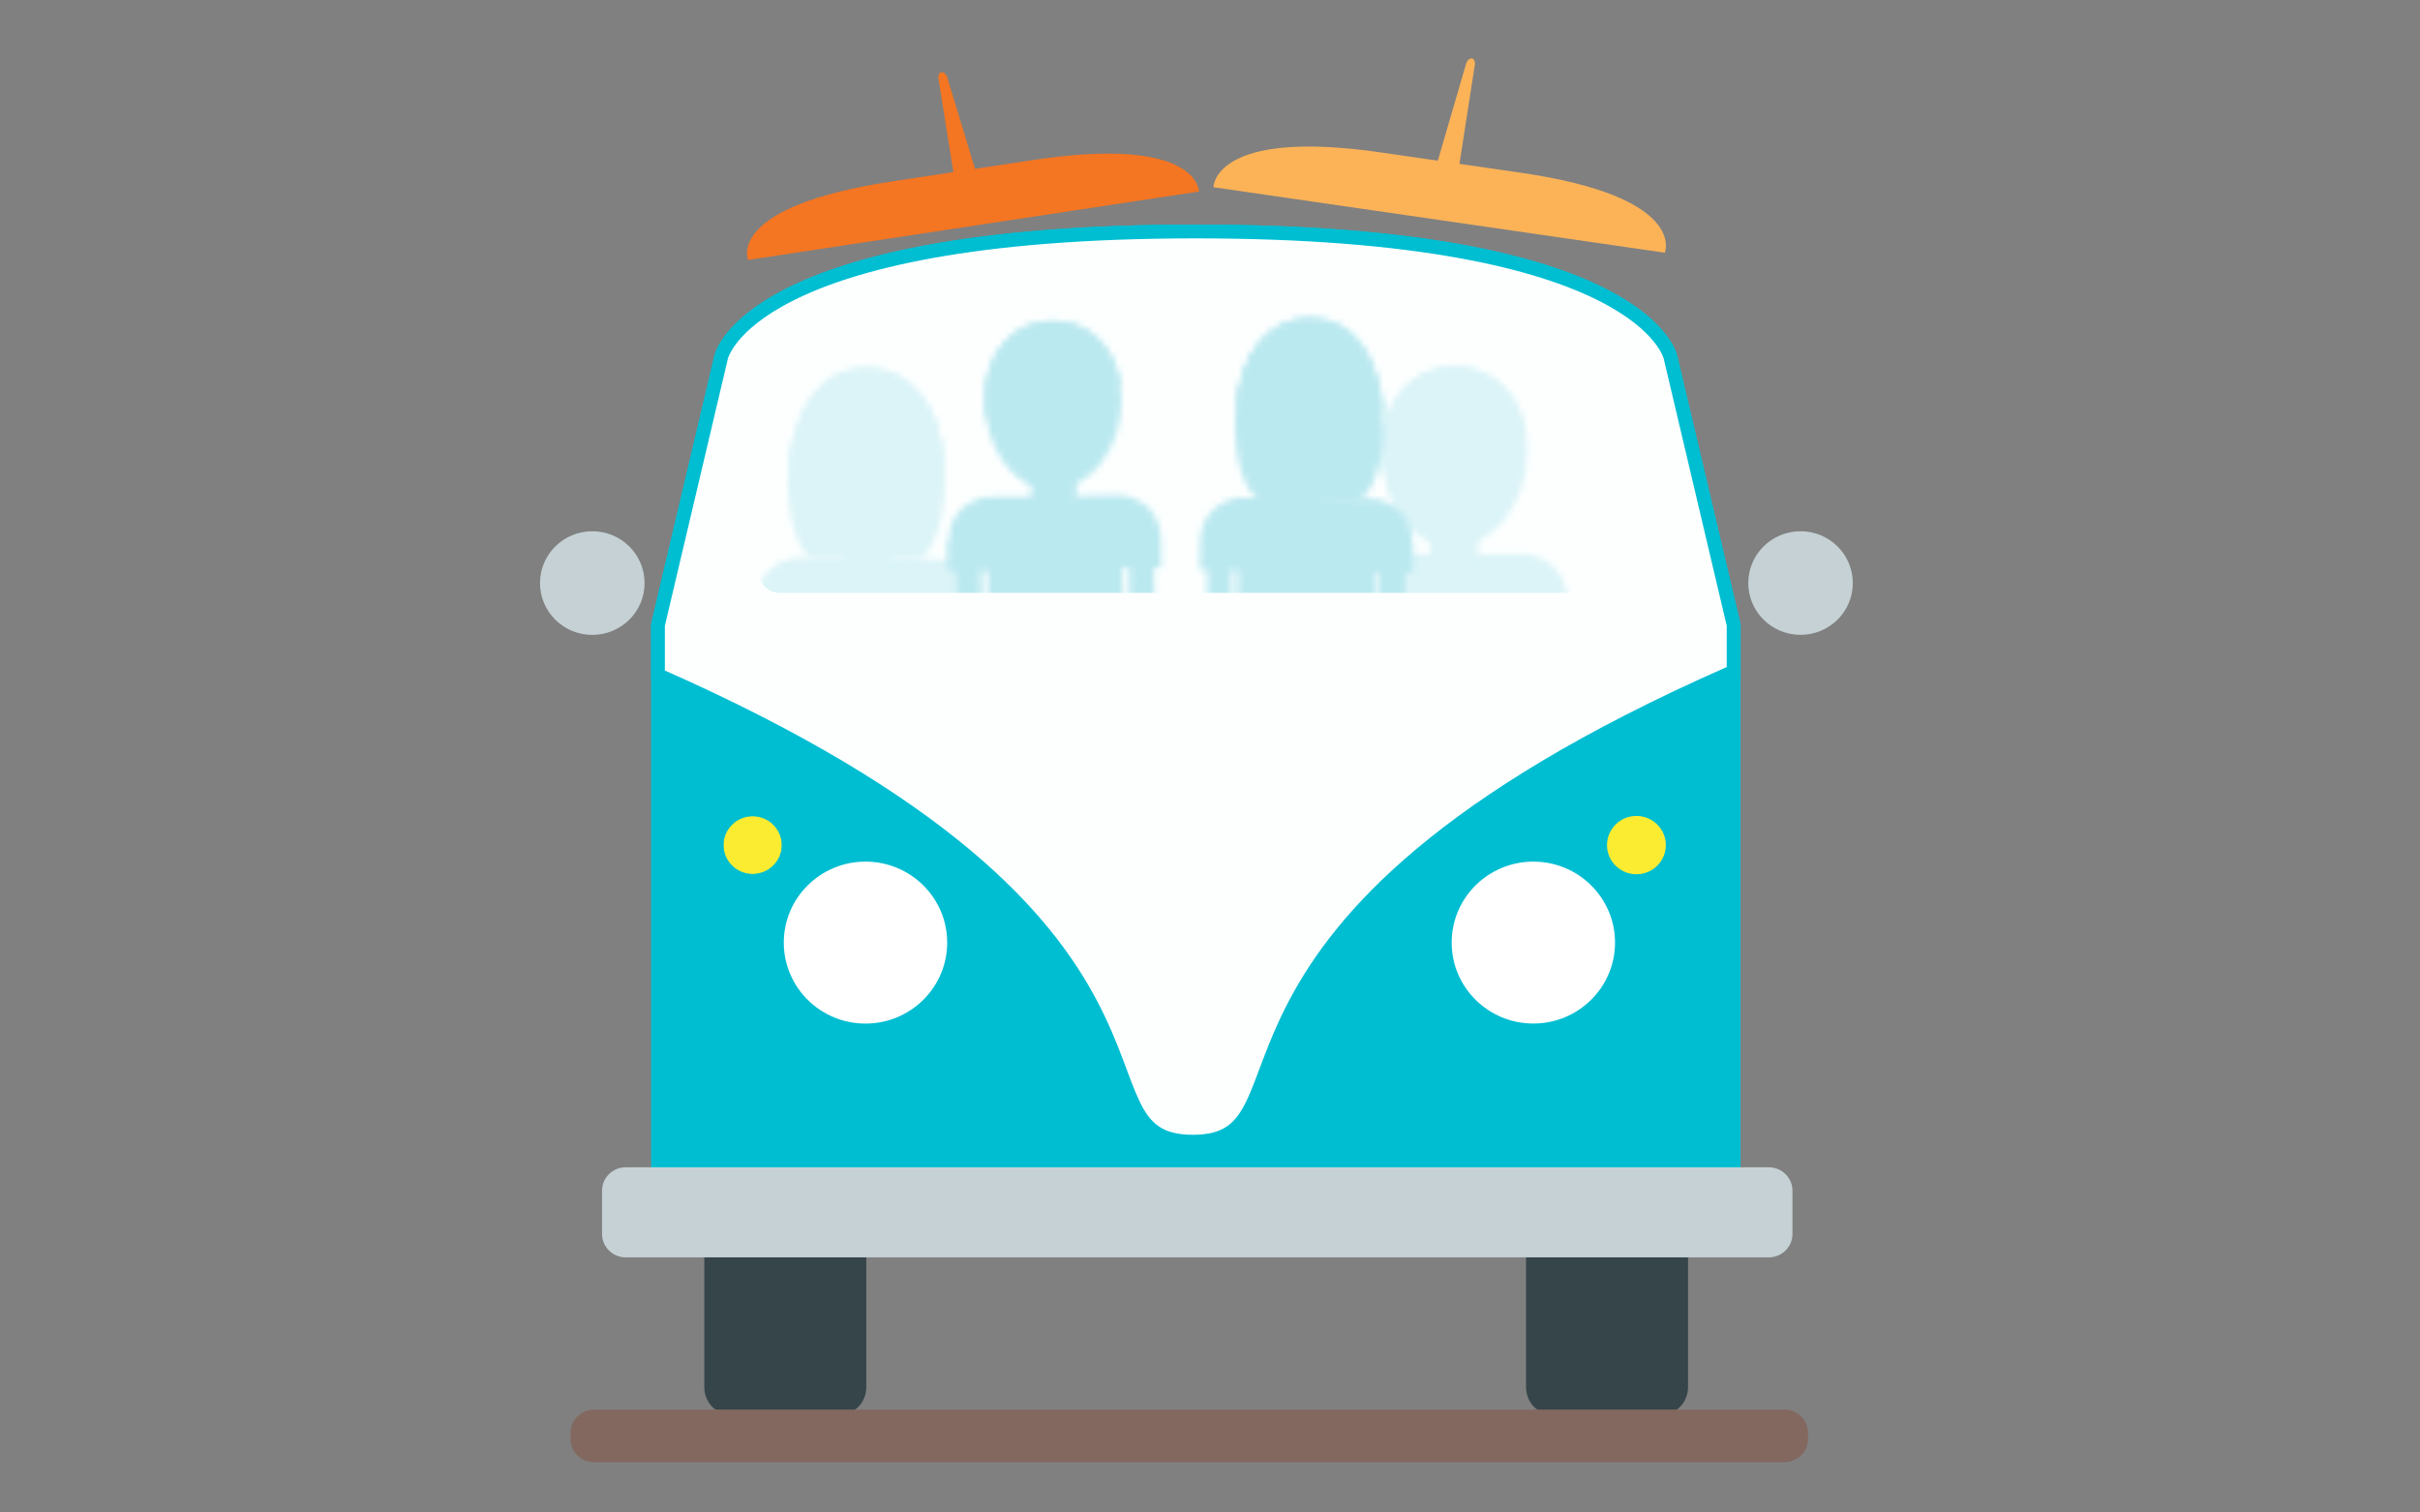
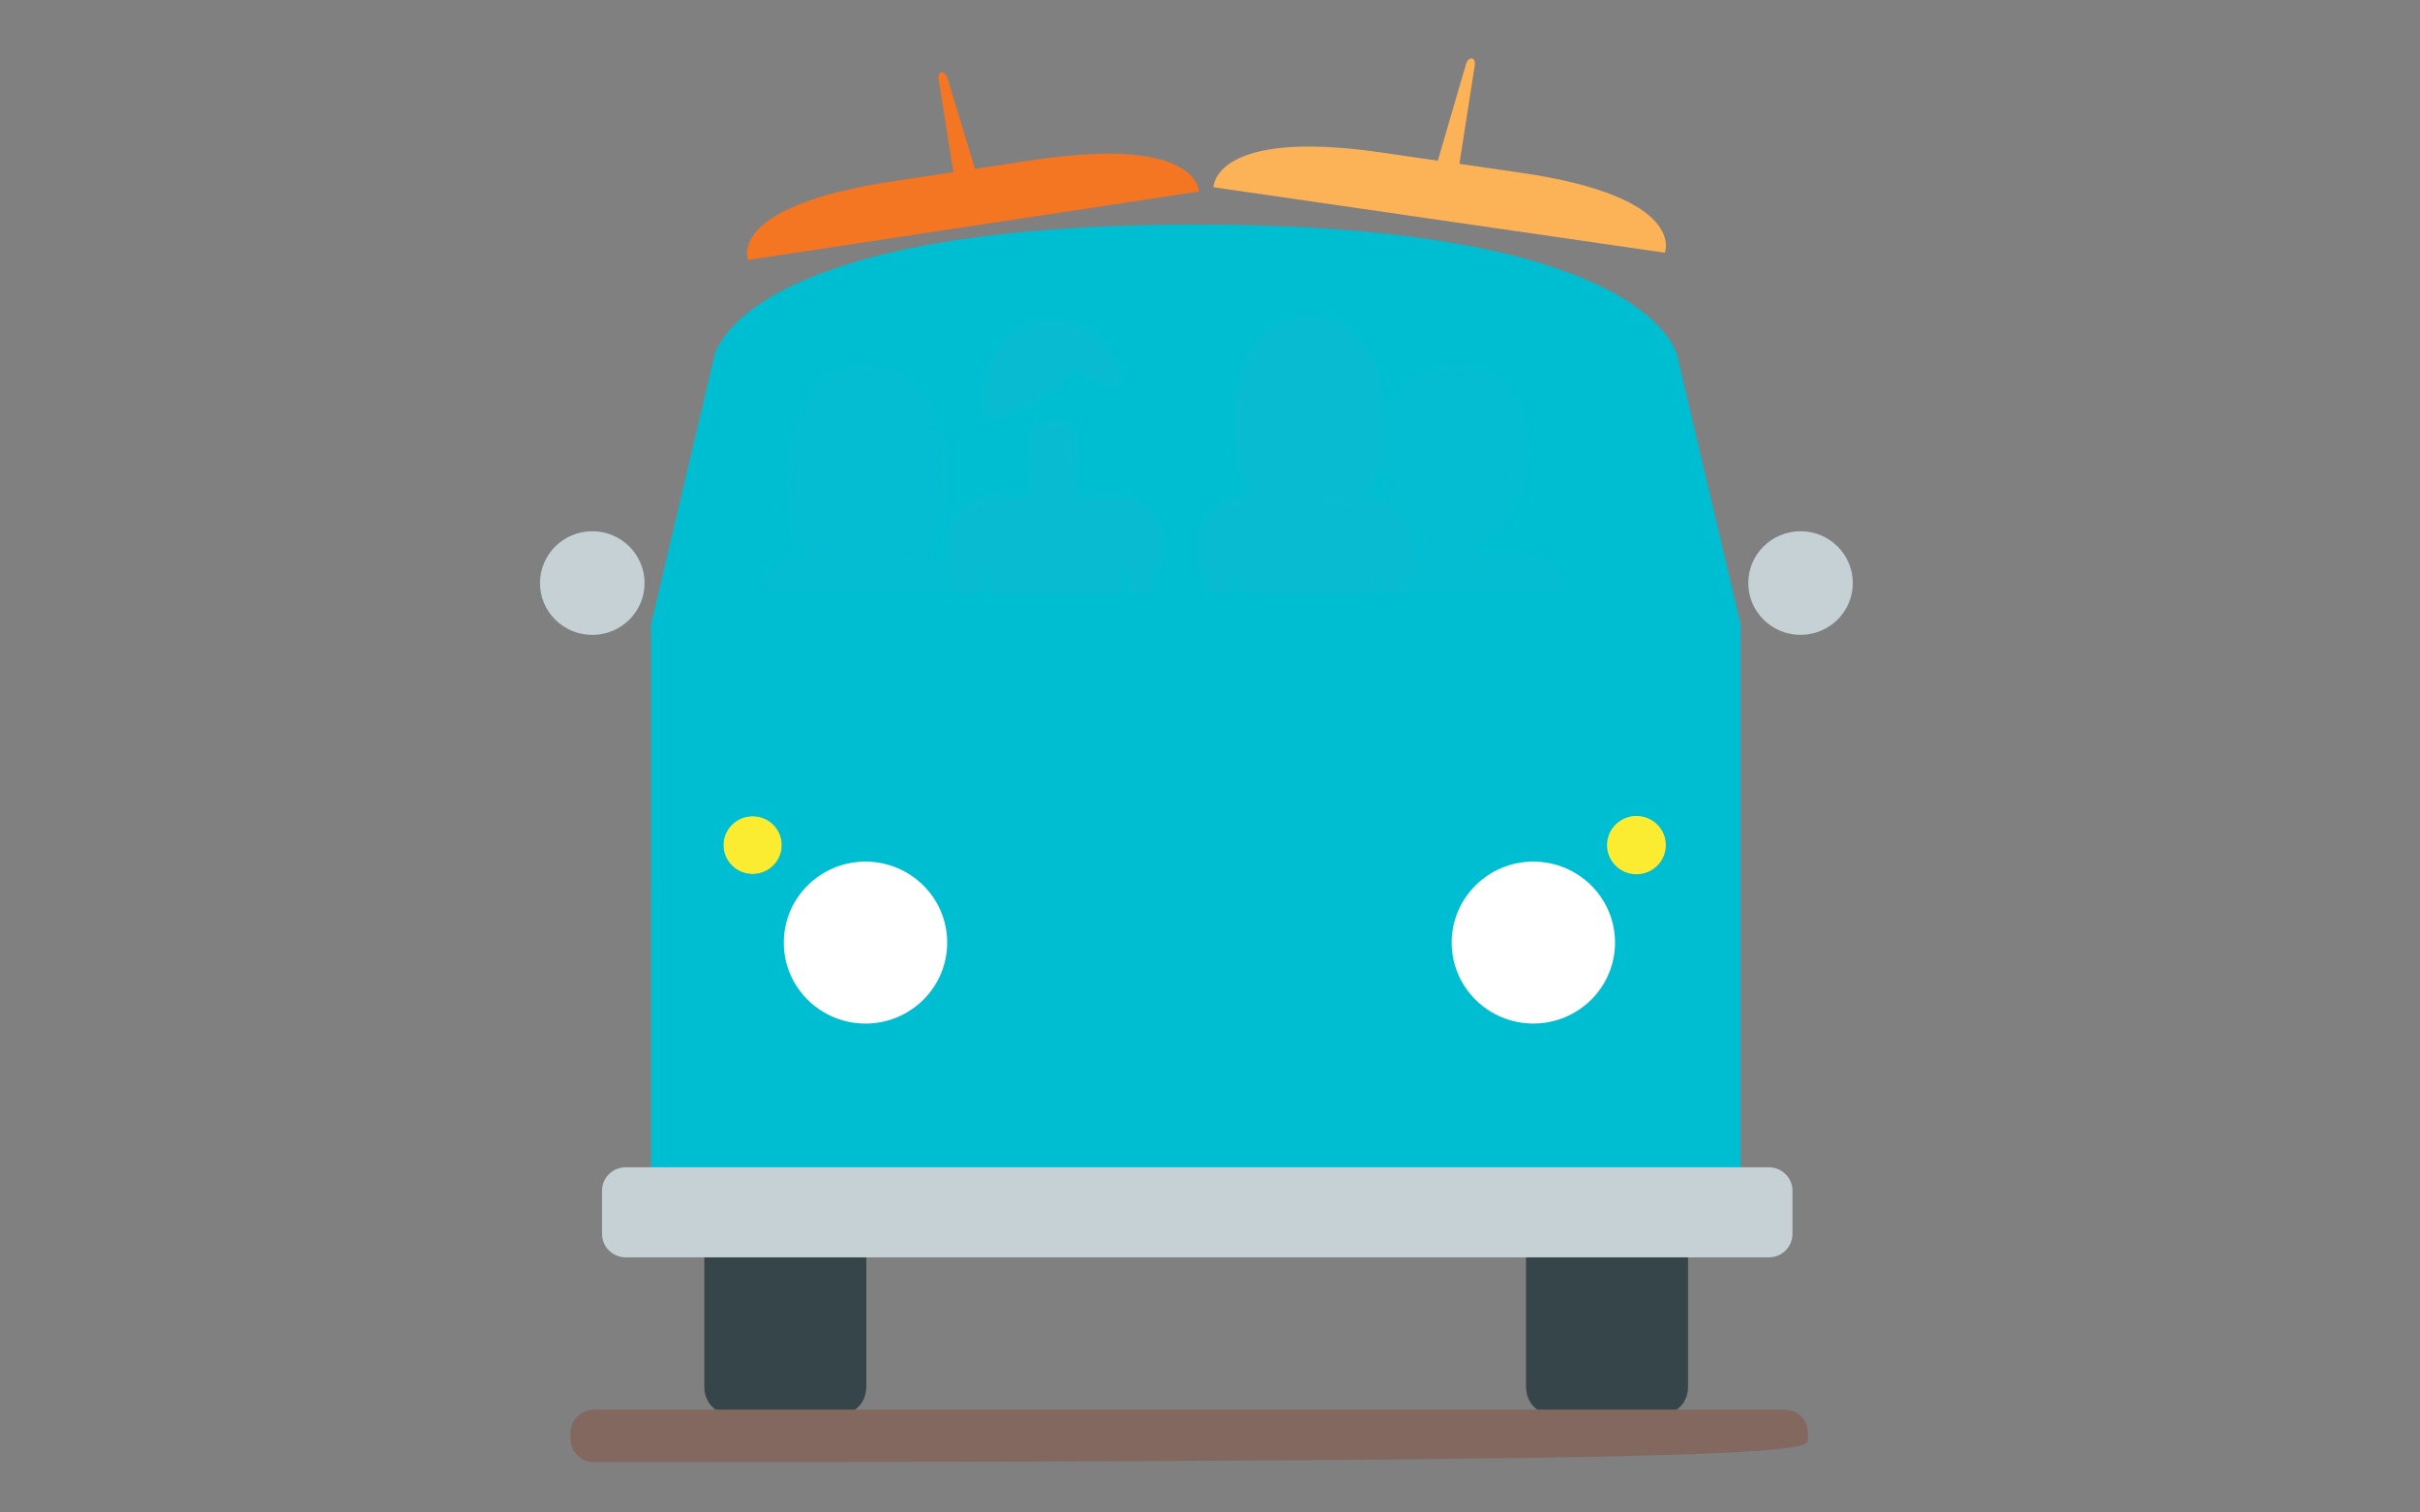
<svg xmlns="http://www.w3.org/2000/svg" width="384" height="240" viewBox="0 0 384 240" fill="none">
  <rect x="0" y="0" width="384" height="240" fill="#808080" stroke="none" />
  <path d="M242.147 220.078C242.147 222.404 243.815 224.289 245.874 224.289L264.125 224.289C266.185 224.289 267.853 222.404 267.853 220.078L267.853 199.448C267.853 197.122 266.185 195.233 264.125 195.233L245.874 195.233C243.815 195.233 242.147 197.122 242.147 199.448L242.147 220.078Z" fill="#364549" />
  <path d="M111.758 220.078C111.758 222.404 113.426 224.289 115.485 224.289L133.737 224.289C135.796 224.289 137.464 222.404 137.464 220.078L137.464 199.448C137.464 197.122 135.796 195.233 133.737 195.233L115.485 195.233C113.426 195.233 111.758 197.122 111.758 199.448L111.758 220.078Z" fill="#364549" />
  <path d="M104.402 185.708L104.403 99.181L114.417 56.731C114.417 56.731 118.425 36.734 189.75 36.734C261.07 36.734 265.078 56.731 265.078 56.731L275.093 99.181L275.093 185.708" fill="#00BED2" />
  <path d="M104.402 185.708L104.403 99.181L114.417 56.731C114.417 56.731 118.425 36.734 189.75 36.734C261.07 36.734 265.078 56.731 265.078 56.731L275.093 99.181L275.093 185.708" stroke="#00BED2" stroke-width="2.197" stroke-miterlimit="10" />
-   <path d="M274.351 106.889C183.131 147.079 210.638 181.166 189.285 181.166C167.925 181.166 195.623 147.298 104.402 107.108L104.402 99.175L114.417 56.725C114.417 56.725 118.425 36.728 189.75 36.728C261.07 36.728 265.078 56.725 265.078 56.725L275.093 99.175L275.093 106.753L274.351 106.889Z" fill="#FDFFFF" stroke="#00BED2" stroke-width="2.197" stroke-miterlimit="10" />
  <path d="M95.532 195.824C95.532 197.865 97.22 199.519 99.306 199.519L280.65 199.519C282.733 199.519 284.424 197.865 284.424 195.824L284.424 188.915C284.424 186.877 282.733 185.221 280.65 185.221L99.306 185.221C97.22 185.221 95.532 186.877 95.532 188.915L95.532 195.824Z" fill="#C5D1D4" />
  <path d="M93.983 100.746C89.401 100.746 85.686 97.064 85.686 92.522C85.686 87.98 89.401 84.297 93.983 84.297C98.565 84.297 102.28 87.98 102.28 92.522C102.28 97.064 98.565 100.746 93.983 100.746Z" fill="#C5D1D4" />
  <path d="M285.707 100.739C281.126 100.739 277.413 97.059 277.413 92.518C277.413 87.978 281.126 84.297 285.707 84.297C290.287 84.297 294 87.978 294 92.518C294 97.059 290.287 100.739 285.707 100.739Z" fill="#C5D1D4" />
  <path d="M243.309 162.414C236.151 162.414 230.349 156.663 230.349 149.568C230.349 142.473 236.151 136.721 243.309 136.721C250.466 136.721 256.269 142.473 256.269 149.568C256.269 156.663 250.466 162.414 243.309 162.414Z" fill="white" />
  <path d="M259.665 138.726C257.087 138.726 254.998 136.655 254.998 134.1C254.998 131.546 257.087 129.475 259.665 129.475C262.242 129.475 264.331 131.546 264.331 134.1C264.331 136.655 262.242 138.726 259.665 138.726Z" fill="#FCEC31" />
  <path d="M119.426 138.726C116.849 138.726 114.76 136.655 114.76 134.1C114.76 131.546 116.849 129.475 119.426 129.475C122.004 129.475 124.093 131.546 124.093 134.1C124.093 136.655 122.004 138.726 119.426 138.726Z" fill="#FCEC31" stroke="#00BED2" stroke-width="0.11" stroke-miterlimit="10" />
  <path d="M137.334 162.421C130.175 162.421 124.371 156.668 124.371 149.571C124.371 142.474 130.175 136.721 137.334 136.721C144.494 136.721 150.297 142.474 150.297 149.571C150.297 156.668 144.494 162.421 137.334 162.421Z" fill="white" />
  <path d="M192.514 29.703L228.708 34.955L264.169 40.1C264.169 40.1 267.866 31.263 241.333 27.413L219.059 24.182C192.52 20.331 192.544 29.707 192.544 29.707L264.198 40.104" fill="#FCB358" />
  <path d="M227.484 27.778C227.351 28.373 228.731 29.045 229.117 29.093C229.507 29.143 231.097 28.846 231.23 28.251L233.999 10.444C234.132 9.844 233.929 9.321 233.54 9.272C233.15 9.223 232.728 9.667 232.594 10.266L227.484 27.778Z" fill="#FCB358" />
  <path d="M118.665 41.254L154.83 35.767L190.249 30.392C190.249 30.392 190.312 21.389 163.803 25.412L141.549 28.789C115.033 32.812 118.698 41.249 118.698 41.249L190.285 30.387" fill="#F47522" />
  <path d="M151.625 29.491C151.756 30.06 153.355 30.323 153.74 30.273C154.125 30.223 155.512 29.569 155.381 29L150.344 12.406C150.214 11.841 149.787 11.421 149.402 11.471C149.015 11.521 148.801 12.026 148.931 12.59L151.625 29.491Z" fill="#F47522" />
  <mask id="mask0_317_12079" style="mask-type:alpha" maskUnits="userSpaceOnUse" x="119" y="50" width="130" height="109">
    <g opacity="0.5">
      <path d="M226.422 155.279C226.422 157.224 225.249 158.798 223.802 158.798C222.351 158.798 221.178 157.221 221.178 155.279L221.178 123.039C221.178 121.093 222.354 119.52 223.802 119.52C225.252 119.52 226.422 121.097 226.422 123.039L226.422 155.279Z" fill="#FFDBAB" />
      <path d="M240.231 155.279C240.231 157.224 239.055 158.798 237.607 158.798C236.157 158.798 234.983 157.221 234.983 155.279L234.983 123.039C234.983 121.093 236.16 119.52 237.607 119.52C239.058 119.52 240.231 121.097 240.231 123.039L240.231 155.279Z" fill="#FFDBAB" />
      <path d="M235.563 117.372L232.341 117.372L229.051 117.372L225.832 117.372L219.321 117.372L219.321 137.313L229.051 137.313L229.051 134.152L232.341 134.152L232.341 137.313L242.071 137.313L242.071 117.372L235.563 117.372Z" fill="#53B94A" />
      <path d="M232.349 137.441C232.349 138.024 231.864 138.502 231.279 138.502L230.133 138.502C229.541 138.502 229.063 138.021 229.063 137.441L229.063 130.112C229.063 129.528 229.545 129.051 230.133 129.051L231.279 129.051C231.868 129.051 232.349 129.528 232.349 130.112L232.349 137.441Z" fill="white" />
      <path d="M247.504 115.216C247.504 116.412 246.565 117.38 245.405 117.38C244.245 117.38 243.306 116.412 243.306 115.216L243.306 97.78C243.306 96.584 244.245 95.616 245.405 95.616C246.565 95.616 247.504 96.584 247.504 97.78L247.504 115.216Z" fill="#FFDBAB" />
      <path d="M234.517 94.898C234.517 96.095 232.806 97.062 230.693 97.062C228.577 97.062 226.862 96.095 226.862 94.898L226.862 77.463C226.862 76.266 228.577 75.299 230.693 75.299C232.806 75.299 234.517 76.266 234.517 77.463L234.517 94.898Z" fill="#FFDBAB" />
      <path d="M242.373 71.562C242.373 79.852 236.868 86.883 230.463 86.883C224.058 86.883 219.184 79.852 219.184 71.562C219.184 63.274 224.376 58.162 230.78 58.162C237.185 58.162 242.373 63.274 242.373 71.562Z" fill="#FFDBAB" />
      <path d="M234.544 66.078C234.544 66.078 237.944 69.212 242.232 69.212C241.347 62.32 236.56 58.162 230.784 58.162C224.379 58.162 219.188 63.274 219.188 71.562C219.188 72.556 219.258 73.533 219.395 74.481C225.545 74.481 230.72 70.276 234.544 66.078Z" fill="#364549" />
      <path d="M219.441 94.037L219.398 98.291L219.398 117.367L242.149 117.367L242.149 100.249L248.751 100.249L248.754 95.604L248.751 95.604L248.751 95.6L248.754 95.604C248.754 95.557 248.751 95.518 248.751 95.471L248.751 95.398L248.751 95.392C248.62 88.546 242.135 87.906 242.135 87.906L242.139 87.906C241.58 87.906 238.375 87.906 234.383 87.903C234.383 87.91 234.383 87.913 234.383 87.92C234.383 89.934 232.735 91.571 230.7 91.571C228.664 91.571 227.016 89.938 227.016 87.92C227.016 87.913 227.019 87.906 227.019 87.897" fill="#53B94A" />
      <path d="M242.024 94.037L242.071 98.291L242.071 117.367L219.321 117.367L219.321 100.249L212.715 100.249L212.712 95.604L212.715 95.604L212.715 95.6L212.712 95.604C212.712 95.557 212.715 95.518 212.715 95.471L212.715 95.398L212.715 95.392C212.846 88.546 219.331 87.906 219.331 87.906L219.327 87.906C219.885 87.906 223.091 87.906 227.082 87.903C227.082 87.91 227.082 87.913 227.082 87.92C227.082 89.934 228.73 91.571 230.766 91.571C232.802 91.571 234.45 89.938 234.45 87.92C234.45 87.913 234.45 87.906 234.45 87.897" fill="#53B94A" />
      <path d="M218.181 123.019C218.181 124.215 217.242 125.183 216.079 125.183C214.919 125.183 213.979 124.215 213.979 123.019L213.979 97.78C213.979 96.584 214.919 95.616 216.079 95.616C217.242 95.616 218.181 96.584 218.181 97.78L218.181 123.019Z" fill="#FFDBAB" />
      <path d="M212.714 95.624L219.33 95.624L219.33 100.259L212.714 100.259L212.714 95.624Z" fill="#53B94A" />
    </g>
    <g opacity="0.5">
      <path d="M132.87 155.075C132.85 156.993 131.677 158.537 130.243 158.524C128.812 158.511 127.666 156.94 127.686 155.022L128.003 123.178C128.023 121.26 129.197 119.716 130.627 119.729C132.061 119.742 133.205 121.313 133.188 123.232L132.87 155.075Z" fill="#FFDBAB" />
      <path d="M146.499 155.202C146.479 157.121 145.306 158.668 143.872 158.652C142.441 158.638 141.294 157.068 141.314 155.149L141.632 123.306C141.652 121.387 142.825 119.843 144.259 119.857C145.69 119.87 146.837 121.44 146.817 123.359L146.499 155.202Z" fill="#FFDBAB" />
      <path d="M142.265 117.723L139.083 117.693L135.84 117.66L132.654 117.63L126.23 117.567L126.032 137.256L135.643 137.352L135.676 134.231L138.919 134.261L138.892 137.382L148.502 137.478L148.696 117.786L142.265 117.723Z" fill="#F47522" />
      <path d="M138.895 137.518C138.888 138.095 138.407 138.558 137.829 138.555L136.699 138.545C136.117 138.539 135.646 138.065 135.653 137.492L135.723 130.248C135.73 129.672 136.211 129.208 136.789 129.211L137.919 129.221C138.501 129.224 138.972 129.701 138.965 130.278L138.895 137.518Z" fill="white" />
      <path d="M154.005 115.703C153.995 116.883 153.056 117.834 151.913 117.82C150.766 117.81 149.847 116.843 149.86 115.663L150.031 98.446C150.044 97.266 150.98 96.315 152.127 96.325C153.273 96.338 154.189 97.303 154.179 98.482L154.005 115.703Z" fill="#FFDBAB" />
      <path d="M128.599 88.482C122.956 84.555 122.625 58.272 137.654 58.422C152.683 58.567 151.831 84.841 146.112 88.654" fill="#543B35" />
      <path d="M141.396 95.515C141.386 96.695 139.681 97.639 137.595 97.619C135.509 97.596 133.825 96.622 133.838 95.442L134.012 78.225C134.022 77.045 135.723 76.101 137.813 76.124C139.898 76.144 141.58 77.118 141.57 78.298L141.396 95.515Z" fill="#FFDBAB" />
      <path d="M126.503 94.513L126.42 98.717L126.229 117.558L148.699 117.777L148.866 100.868L155.388 100.934L155.435 96.342C155.435 96.299 155.435 96.259 155.435 96.216L155.435 96.136C155.371 89.373 148.973 88.677 148.973 88.677L148.973 88.681C148.421 88.674 145.256 88.641 141.315 88.601C141.315 88.608 141.315 88.611 141.315 88.618C141.295 90.612 139.65 92.206 137.641 92.186C135.632 92.166 134.018 90.54 134.038 88.545C134.038 88.538 134.041 88.531 134.041 88.525" fill="#F47522" />
      <path d="M148.796 94.733L148.796 98.938L148.609 117.779L126.142 117.56L126.309 100.651L119.791 100.588L119.834 95.996L119.838 95.996L119.838 95.992L119.834 95.996C119.834 95.949 119.838 95.909 119.838 95.866L119.838 95.793L119.841 95.79C120.038 89.03 126.446 88.46 126.446 88.46L126.446 88.464C126.994 88.467 130.163 88.497 134.105 88.533C134.105 88.537 134.105 88.543 134.105 88.547C134.084 90.541 135.699 92.168 137.705 92.188C139.71 92.208 141.358 90.611 141.378 88.62C141.378 88.613 141.378 88.606 141.378 88.6" fill="#F47522" />
      <path d="M149.362 72.545C149.282 80.733 143.773 87.625 137.448 87.562C131.124 87.499 126.377 80.504 126.461 72.32C126.544 64.135 131.719 59.135 138.043 59.198C144.368 59.261 149.445 64.36 149.362 72.545Z" fill="#FFDBAB" />
      <path d="M149.813 73.608C149.813 73.608 134.279 73.26 132.558 67.094C131.328 71.017 125.164 73.897 125.164 73.897L125.16 73.84C125.852 66.113 129.479 58.333 137.676 58.416C145.698 58.492 149.195 66.02 149.843 73.598L149.813 73.608Z" fill="#644339" />
      <path d="M124.965 123.143C124.951 124.316 124.015 125.257 122.869 125.247C121.722 125.237 120.806 124.276 120.82 123.103L121.064 98.338C121.077 97.165 122.013 96.22 123.16 96.23C124.303 96.243 125.222 97.204 125.209 98.374L124.965 123.143Z" fill="#FFDBAB" />
      <path d="M126.337 100.639L119.802 100.578L119.846 95.995L126.381 96.056L126.337 100.639Z" fill="#F47522" />
    </g>
    <path d="M210.849 142.096C210.836 143.915 211.922 145.396 213.283 145.406C214.637 145.416 215.746 143.951 215.76 142.132L215.984 111.962C215.997 110.143 214.911 108.662 213.55 108.652C212.196 108.642 211.087 110.107 211.07 111.926L210.849 142.096Z" fill="#FFDBAB" />
    <path d="M197.926 142.014C197.913 143.833 199.003 145.314 200.36 145.324C201.717 145.334 202.827 143.869 202.84 142.05L203.061 111.88C203.074 110.061 201.988 108.58 200.627 108.57C199.274 108.56 198.164 110.025 198.15 111.844L197.926 142.014Z" fill="#FFDBAB" />
-     <path d="M202.559 106.567L205.574 106.59L208.649 106.61L211.664 106.633L217.755 106.676L217.618 125.331L208.512 125.268L208.532 122.309L205.457 122.286L205.437 125.245L196.328 125.175L196.468 106.523L202.559 106.567Z" fill="#D92869" />
    <path d="M205.428 125.373C205.425 125.92 205.873 126.371 206.424 126.377L207.494 126.384C208.046 126.387 208.5 125.943 208.504 125.4L208.557 118.538C208.56 117.991 208.113 117.544 207.561 117.537L206.491 117.53C205.94 117.527 205.485 117.968 205.482 118.514L205.428 125.373Z" fill="white" />
    <path d="M191.467 104.465C191.46 105.585 192.333 106.496 193.416 106.503C194.502 106.513 195.388 105.608 195.398 104.495L195.519 88.175C195.525 87.055 194.653 86.144 193.566 86.134C192.483 86.128 191.597 87.029 191.587 88.146L191.467 104.465Z" fill="#FFDBAB" />
    <path d="M215.997 79.088C221.406 75.46 222.151 50.569 207.911 50.463C193.671 50.357 194.049 75.258 199.404 78.969" fill="#543B35" />
    <path d="M203.746 85.539C203.74 86.659 205.337 87.574 207.31 87.59C209.289 87.603 210.896 86.709 210.906 85.589L211.027 69.273C211.034 68.153 209.436 67.238 207.46 67.222C205.485 67.209 203.877 68.103 203.867 69.223L203.746 85.539Z" fill="#FFDBAB" />
    <path d="M217.863 84.848L217.876 88.831L217.743 106.681L196.459 106.525L196.576 90.507L190.396 90.464L190.429 86.113C190.429 86.074 190.429 86.034 190.429 85.994L190.433 85.921C190.603 79.516 196.673 78.96 196.673 78.96L196.673 78.963C197.192 78.966 200.193 78.986 203.927 79.013C203.927 79.016 203.927 79.022 203.927 79.026C203.914 80.911 205.445 82.452 207.347 82.469C209.249 82.482 210.803 80.964 210.817 79.079C210.817 79.072 210.817 79.066 210.817 79.059" fill="#D92869" />
    <path d="M196.745 84.7L196.675 88.68L196.544 106.53L217.831 106.686L217.948 90.668L224.125 90.714L224.162 86.367L224.159 86.367L224.162 86.367C224.162 86.327 224.162 86.287 224.162 86.248L224.162 86.175L224.159 86.175C224.089 79.766 218.021 79.123 218.021 79.123L218.025 79.127C217.503 79.123 214.502 79.097 210.768 79.067C210.768 79.074 210.768 79.077 210.768 79.084C210.754 80.969 209.197 82.487 207.298 82.47C205.396 82.457 203.865 80.916 203.878 79.031C203.878 79.024 203.878 79.017 203.878 79.011" fill="#D92869" />
    <path d="M196.572 63.653C196.515 71.41 201.623 78.027 207.616 78.073C213.606 78.116 218.216 71.569 218.273 63.812C218.33 56.058 213.506 51.237 207.516 51.194C201.522 51.151 196.629 55.899 196.572 63.653Z" fill="#FFDBAB" />
    <path d="M196.143 64.665C196.143 64.665 210.861 64.582 212.596 58.77C213.696 62.508 219.489 65.334 219.489 65.334L219.492 65.281C218.967 57.948 215.658 50.522 207.89 50.463C200.288 50.406 196.852 57.481 196.116 64.648L196.143 64.665Z" fill="#644339" />
    <path d="M218.85 111.975C218.843 113.088 219.716 113.993 220.799 114.003C221.885 114.01 222.771 113.115 222.781 112.002L222.955 88.538C222.962 87.425 222.089 86.52 221.006 86.514C219.92 86.504 219.034 87.402 219.024 88.512L218.85 111.975Z" fill="#FFDBAB" />
    <path d="M217.955 86.313L224.149 86.358L224.117 90.699L217.922 90.654L217.955 86.313Z" fill="#D92869" />
    <path d="M164.08 141.811C164.103 143.63 163.023 145.118 161.666 145.138C160.312 145.154 159.193 143.693 159.166 141.877L158.768 111.711C158.745 109.892 159.824 108.404 161.182 108.384C162.535 108.367 163.655 109.829 163.682 111.644L164.08 141.811Z" fill="#FFDBAB" />
    <path d="M176.989 141.635C177.016 143.454 175.936 144.942 174.576 144.962C173.222 144.978 172.102 143.517 172.079 141.701L171.681 111.535C171.654 109.715 172.734 108.228 174.091 108.211C175.448 108.191 176.568 109.653 176.591 111.468L176.989 141.635Z" fill="#FFDBAB" />
    <path d="M172.163 106.228L169.151 106.265L166.075 106.305L163.057 106.344L156.966 106.424L157.214 125.079L166.319 124.96L166.279 122.004L169.355 121.964L169.395 124.92L178.497 124.801L178.253 106.146L172.163 106.228Z" fill="#F8972D" />
    <path d="M169.393 125.051C169.4 125.594 168.955 126.048 168.404 126.055L167.334 126.071C166.782 126.078 166.324 125.637 166.318 125.091L166.227 118.232C166.221 117.685 166.665 117.234 167.217 117.228L168.287 117.211C168.838 117.204 169.296 117.645 169.303 118.189L169.393 125.051Z" fill="white" />
    <path d="M183.3 104.042C183.314 105.162 182.448 106.076 181.361 106.093C180.278 106.106 179.386 105.211 179.369 104.091L179.155 87.775C179.142 86.655 180.008 85.741 181.094 85.724C182.177 85.711 183.069 86.609 183.086 87.726L183.3 104.042Z" fill="#FFDBAB" />
    <path d="M170.911 85.215C170.927 86.335 169.333 87.259 167.361 87.286C165.382 87.312 163.767 86.424 163.754 85.307L163.54 68.992C163.523 67.871 165.114 66.947 167.09 66.921C169.069 66.894 170.68 67.782 170.697 68.899L170.911 85.215Z" fill="#FFDBAB" />
-     <path d="M177.957 63.283C178.057 71.036 172.993 77.683 166.999 77.76C161.009 77.839 156.359 71.318 156.259 63.564C156.155 55.807 160.949 50.963 166.939 50.887C172.932 50.807 177.853 55.526 177.957 63.283Z" fill="#FFDBAB" />
    <path d="M170.561 58.24C170.561 58.24 173.78 61.133 177.791 61.08C176.878 54.642 172.346 50.808 166.944 50.881C160.954 50.957 156.157 55.801 156.264 63.559C156.274 64.486 156.351 65.401 156.488 66.282C162.244 66.213 167.037 62.217 170.561 58.24Z" fill="#364549" />
    <path d="M156.796 84.583L156.806 88.566L157.043 106.416L178.326 106.137L178.116 90.123L184.296 90.043L184.236 85.696L184.236 85.693L184.236 85.696C184.236 85.653 184.236 85.617 184.233 85.573L184.233 85.504C184.026 79.096 177.952 78.579 177.952 78.579C177.43 78.585 174.429 78.625 170.695 78.668C170.695 78.675 170.695 78.678 170.695 78.685C170.721 80.57 169.197 82.118 167.295 82.144C165.393 82.171 163.829 80.659 163.805 78.771C163.805 78.764 163.805 78.757 163.805 78.751" fill="#13858F" />
    <path d="M177.915 84.305L178.005 88.288L178.242 106.135L156.956 106.413L156.745 90.399L150.568 90.475L150.507 86.127C150.507 86.088 150.507 86.048 150.507 86.008L150.507 85.935C150.544 79.527 156.605 78.851 156.605 78.851L156.601 78.851C157.123 78.844 160.124 78.801 163.858 78.755C163.858 78.758 163.858 78.765 163.858 78.768C163.882 80.654 165.446 82.161 167.348 82.141C169.25 82.115 170.771 80.564 170.751 78.679C170.751 78.672 170.748 78.669 170.748 78.662" fill="#13858F" />
    <path d="M155.966 111.721C155.983 112.841 155.114 113.759 154.031 113.772C152.944 113.785 152.052 112.887 152.038 111.771L151.724 88.155C151.711 87.035 152.577 86.117 153.663 86.104C154.746 86.087 155.638 86.985 155.655 88.105L155.966 111.721Z" fill="#FFDBAB" />
    <path d="M156.753 90.408L150.56 90.489L150.502 86.149L156.695 86.068L156.753 90.408Z" fill="#13858F" />
  </mask>
  <g mask="url(#mask0_317_12079)">
    <path opacity="0.3" d="M119.999 89.81C119.999 92.164 121.655 94.071 123.7 94.071L254.293 94.071C256.339 94.071 257.999 92.164 257.999 89.81L252.846 53.328C252.846 50.975 251.189 49.071 249.144 49.071L128.853 49.071C126.808 49.071 125.151 50.975 125.151 53.328L119.999 89.81Z" fill="#1FB5CB" />
  </g>
-   <path d="M90.527 228.32C90.527 230.357 92.195 232.014 94.254 232.014L283.173 232.014C285.232 232.014 286.9 230.357 286.9 228.32L286.9 227.372C286.9 225.334 285.232 223.677 283.173 223.677L94.254 223.677C92.195 223.677 90.527 225.334 90.527 227.372L90.527 228.32Z" fill="#836860" />
+   <path d="M90.527 228.32C90.527 230.357 92.195 232.014 94.254 232.014C285.232 232.014 286.9 230.357 286.9 228.32L286.9 227.372C286.9 225.334 285.232 223.677 283.173 223.677L94.254 223.677C92.195 223.677 90.527 225.334 90.527 227.372L90.527 228.32Z" fill="#836860" />
</svg>